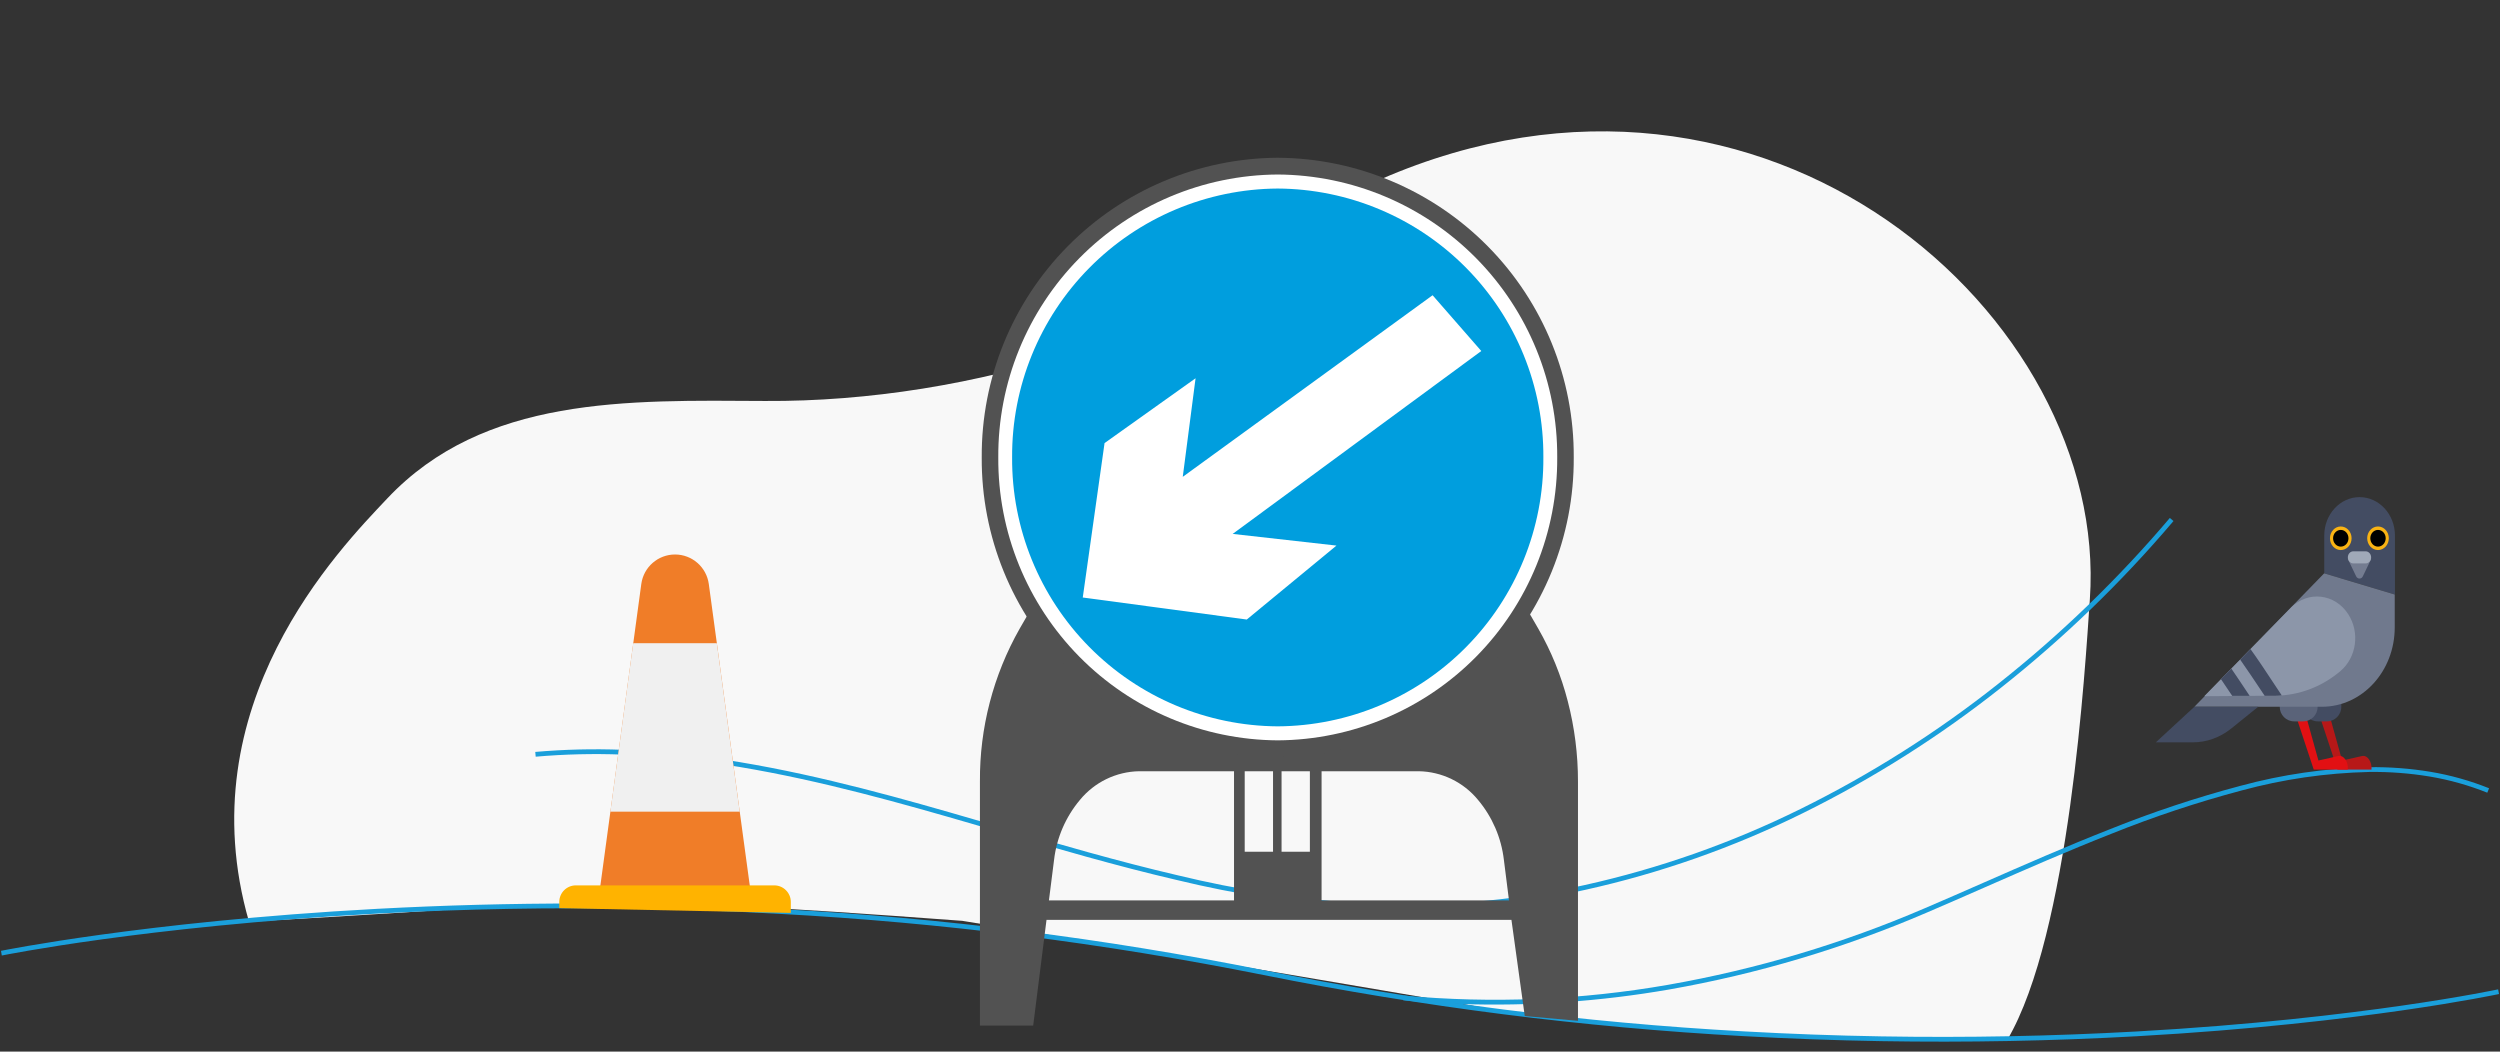
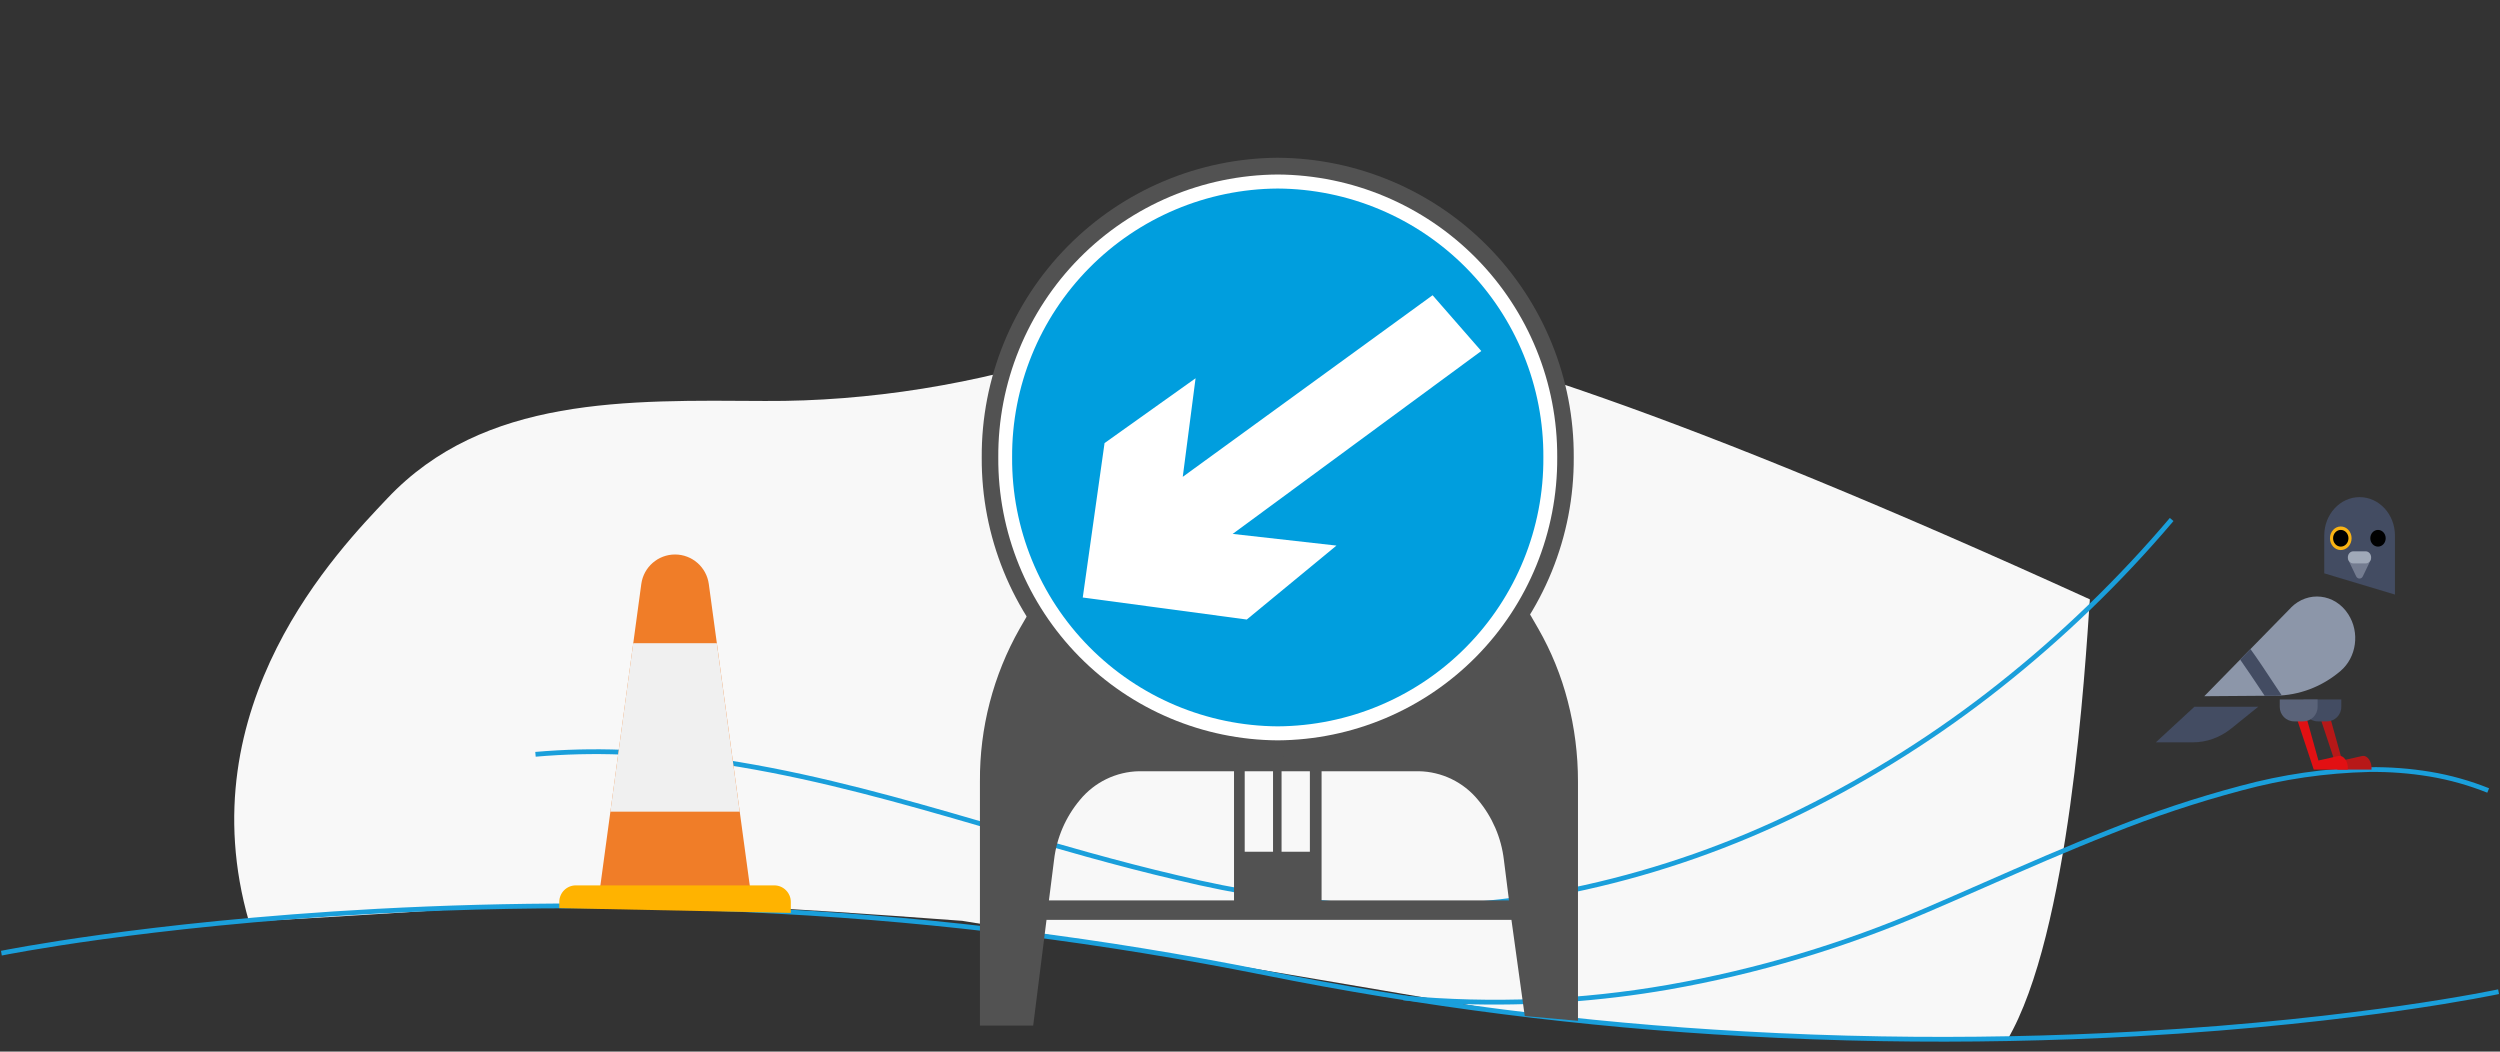
<svg xmlns="http://www.w3.org/2000/svg" width="523" height="220" viewBox="0 0 523 220" fill="none">
  <rect x="0" y="0" width="523" height="220" fill="#333333" stroke="none" />
-   <path d="M318.698 212.208C359.698 217.559 410.42 217.559 419.914 217.559C432.977 195.433 436.225 139.466 437.197 125.385C441.313 66.304 369.474 2.298 288.731 37.553C266.077 47.44 249.756 65.415 225.699 73.36C204.366 80.399 181.63 84.011 160.082 83.885C131.241 83.716 101.218 82.837 81 104.297C71.006 114.89 39.027 147.489 52.087 192.805C124.66 188.828 120.036 186.6 201.291 192.637C263.698 202.721 271.698 204.219 318.698 212.208Z" fill="#F8F8F8" />
+   <path d="M318.698 212.208C359.698 217.559 410.42 217.559 419.914 217.559C432.977 195.433 436.225 139.466 437.197 125.385C266.077 47.44 249.756 65.415 225.699 73.36C204.366 80.399 181.63 84.011 160.082 83.885C131.241 83.716 101.218 82.837 81 104.297C71.006 114.89 39.027 147.489 52.087 192.805C124.66 188.828 120.036 186.6 201.291 192.637C263.698 202.721 271.698 204.219 318.698 212.208Z" fill="#F8F8F8" />
  <path d="M294.069 190.275C290.733 190.275 287.41 190.175 284.102 189.976C271.315 189.085 258.626 187.117 246.17 184.093C233.662 181.184 221.065 177.505 208.888 173.954C205.419 172.941 201.832 171.894 198.305 170.883C182.524 166.355 165.54 161.837 148.26 159.466L130.164 157.859C124.128 157.628 118.083 157.776 112.066 158.301L111.977 157.303C118.041 156.773 124.132 156.624 130.214 156.857H130.24L148.384 158.469C165.73 160.849 182.762 165.378 198.581 169.918C202.11 170.931 205.697 171.977 209.168 172.99C221.337 176.541 233.921 180.212 246.402 183.116C258.803 186.128 271.436 188.088 284.167 188.975C300.023 189.885 315.93 188.606 331.436 185.172C347.094 181.694 362.276 176.346 376.654 169.242C391.35 161.992 405.233 153.202 418.07 143.02C431.139 132.676 443.151 121.065 453.93 108.356L454.693 109.002C443.871 121.763 431.811 133.423 418.69 143.809C405.797 154.035 391.853 162.863 377.094 170.144C362.643 177.283 347.385 182.658 331.649 186.153C319.307 188.872 306.708 190.254 294.069 190.275Z" fill="#1A9FDB" />
  <path d="M393.538 217.808C383.964 217.645 374.404 217.298 364.858 216.765C331.105 214.912 297.512 210.637 264.304 203.969C230.842 197.272 196.991 192.997 162.983 191.174C153.297 190.64 143.562 190.29 133.779 190.123C115.513 189.813 97.159 190.147 78.933 191.124C54.045 192.459 34.012 194.773 21.588 196.479C8.127 198.328 0.453 199.88 0.377 199.895L0.208 198.914C0.283 198.899 7.972 197.342 21.458 195.49C33.893 193.782 53.952 191.465 78.869 190.128C106.905 188.625 134.991 188.641 163.019 190.177C197.074 192.002 230.971 196.282 264.478 202.988C297.646 209.648 331.197 213.918 364.908 215.768C374.431 216.3 383.98 216.647 393.555 216.809C411.423 217.113 429.297 216.771 446.973 215.786C471.113 214.439 490.397 212.113 502.324 210.4C515.241 208.544 522.54 206.987 522.611 206.972L522.792 207.951C522.72 207.966 515.392 209.529 502.445 211.389C490.502 213.105 471.19 215.434 447.019 216.782C429.324 217.77 411.425 218.112 393.538 217.808Z" fill="#1A9FDB" />
  <path d="M141.22 116C137.65 116 134.64 118.64 134.16 122.17L125.21 188.1H157.24L148.28 122.17C147.8 118.64 144.78 116 141.22 116Z" fill="#F07D28" />
  <path d="M127.69 169.8H154.75L149.96 134.56H132.47L127.69 169.8Z" fill="#F0F0F0" />
  <path d="M120.47 185.22H161.97C163.88 185.22 165.44 186.77 165.44 188.69V190.98L117 189.98V188.69C117 186.78 118.55 185.22 120.47 185.22Z" fill="#FFB300" />
  <path d="M305.455 210.036C301.461 209.896 297.491 209.64 293.545 209.268L293.638 208.272C312.113 209.97 330.731 209.211 349.005 206.015C367.462 202.771 385.479 197.393 402.693 189.99C406.65 188.304 410.64 186.551 414.869 184.695C423.432 180.938 432.286 177.051 441.326 173.499C450.247 169.91 459.381 166.873 468.675 164.403C477.454 162.02 486.49 160.708 495.586 160.496C499.898 160.436 504.207 160.759 508.461 161.463C512.658 162.167 516.767 163.321 520.715 164.907L520.34 165.833C516.457 164.275 512.417 163.141 508.291 162.45C504.096 161.755 499.847 161.436 495.596 161.494C486.581 161.707 477.626 163.009 468.925 165.373C459.67 167.832 450.576 170.858 441.692 174.432C432.672 177.977 423.825 181.858 415.271 185.612C411.04 187.469 407.048 189.22 403.091 190.911C385.805 198.345 367.714 203.745 349.181 207.003C334.748 209.512 320.096 210.528 305.455 210.036Z" fill="#1A9FDB" />
  <path d="M216.144 214.558H205.002V163.489C204.922 152.278 207.793 141.244 213.328 131.495L220.096 119.783L223.929 113.916L239.436 131.124H295.686L311.192 113.916L315.025 119.783L321.796 131.495C324.533 136.266 326.614 141.385 327.982 146.713C329.401 152.192 330.117 157.829 330.113 163.489L330.113 213.558L318.98 212.558L316.194 192.439H218.93L216.144 214.555V214.558ZM274.016 161.342H276.474V188.363H315.683L314.615 179.9C314.078 175.269 312.193 170.898 309.194 167.329C307.687 165.494 305.798 164.008 303.66 162.975C301.522 161.941 299.185 161.384 296.811 161.342H238.315C235.94 161.384 233.603 161.942 231.465 162.976C229.327 164.011 227.439 165.497 225.931 167.333C222.932 170.901 221.047 175.27 220.508 179.9L219.436 188.363H258.157V161.342H260.393V178.188H266.318V161.342H268.103V178.188H274.027V161.342H274.016Z" fill="#525252" />
  <path d="M205.377 95.69C205.279 112.214 211.747 128.101 223.36 139.856C234.972 151.613 250.779 158.275 267.303 158.379C283.827 158.275 299.633 151.613 311.246 139.856C322.859 128.101 329.327 112.214 329.228 95.69C329.327 79.166 322.859 63.279 311.246 51.523C299.633 39.767 283.827 33.104 267.303 33C250.779 33.104 234.972 39.767 223.36 51.523C211.747 63.279 205.279 79.166 205.377 95.69Z" fill="#525252" />
  <path d="M208.841 95.695C208.745 111.296 214.851 126.296 225.815 137.396C236.778 148.496 251.703 154.785 267.304 154.882C282.906 154.785 297.83 148.496 308.794 137.396C319.759 126.297 325.865 111.296 325.77 95.695C325.865 80.094 319.759 65.094 308.794 53.994C297.83 42.895 282.906 36.605 267.304 36.508C251.703 36.605 236.778 42.895 225.815 53.994C214.851 65.094 208.745 80.094 208.841 95.695Z" fill="white" />
  <path d="M211.735 95.698C211.644 110.526 217.448 124.783 227.869 135.333C238.291 145.882 252.476 151.86 267.304 151.952C274.647 151.908 281.909 150.417 288.676 147.566C295.442 144.715 301.581 140.559 306.741 135.335C311.901 130.111 315.982 123.922 318.749 117.121C321.517 110.32 322.918 103.04 322.872 95.698C322.918 88.355 321.518 81.075 318.75 74.274C315.982 67.472 311.902 61.283 306.742 56.059C301.582 50.835 295.443 46.678 288.676 43.827C281.909 40.976 274.647 39.486 267.304 39.442C252.475 39.533 238.29 45.511 227.869 56.061C217.447 66.611 211.644 80.869 211.735 95.698Z" fill="#009EDE" />
  <path d="M299.699 61.764L309.885 73.432L257.876 111.694L279.589 114.136L260.824 129.606L226.514 124.999L231.072 92.694L250.113 79.133L247.433 99.753L299.699 61.764Z" fill="white" />
  <g clip-path="url(#clip0_1645_18524)">
    <path d="M485.124 149.316L488.995 161H496.128C496.237 159.318 495.258 157.921 494.149 158.161L489.973 159.1L486.863 147.918L485.145 149.316H485.124Z" fill="#B71818" />
    <path d="M481.883 146.324H489.799V147.897C489.799 149.556 488.451 150.91 486.798 150.91H484.884C483.231 150.91 481.883 149.556 481.883 147.897V146.324Z" fill="#434C62" />
    <path d="M480.165 149.316L484.036 161H491.17C491.278 159.318 490.3 157.921 489.19 158.161L485.015 159.1L481.905 147.918L480.187 149.316H480.165Z" fill="#E21013" />
    <path d="M476.924 146.324H484.841V147.897C484.841 149.556 483.492 150.91 481.839 150.91H479.926C478.273 150.91 476.924 149.556 476.924 147.897V146.324Z" fill="#5A6379" />
    <path d="M501 124.376L486.233 119.943V112.037C486.233 107.603 489.538 104 493.627 104C497.716 104 501.022 107.603 501.022 112.037V124.376H501Z" fill="#434C62" />
-     <path d="M497.477 115.072C498.726 115.072 499.739 113.968 499.739 112.605C499.739 111.242 498.726 110.137 497.477 110.137C496.228 110.137 495.215 111.242 495.215 112.605C495.215 113.968 496.228 115.072 497.477 115.072Z" fill="#F9B313" />
    <path d="M497.477 114.352C498.366 114.352 499.086 113.57 499.086 112.605C499.086 111.64 498.366 110.857 497.477 110.857C496.588 110.857 495.867 111.64 495.867 112.605C495.867 113.57 496.588 114.352 497.477 114.352Z" fill="black" />
    <path d="M489.691 115.072C490.94 115.072 491.953 113.968 491.953 112.605C491.953 111.242 490.94 110.137 489.691 110.137C488.442 110.137 487.429 111.242 487.429 112.605C487.429 113.968 488.442 115.072 489.691 115.072Z" fill="#F9B313" />
    <path d="M489.691 114.352C490.58 114.352 491.3 113.57 491.3 112.605C491.3 111.64 490.58 110.857 489.691 110.857C488.802 110.857 488.081 111.64 488.081 112.605C488.081 113.57 488.802 114.352 489.691 114.352Z" fill="black" />
-     <path d="M459.047 147.853H485.754C494.171 147.853 500.978 140.428 500.978 131.255V124.376L486.211 119.943L459.069 147.853" fill="#70798D" />
    <path d="M479.251 127.149L461.135 145.647L475.989 145.538C480.948 145.494 485.754 143.682 489.647 140.362C492.997 137.501 493.714 132.303 491.257 128.503C488.473 124.157 482.796 123.524 479.23 127.149H479.251Z" fill="#8C96A9" />
    <path d="M473.771 145.56H475.989C476.446 145.56 476.903 145.516 477.337 145.472C473.879 140.187 471.922 137.326 470.791 135.776L468.638 137.982C469.834 139.663 471.748 142.524 473.771 145.56Z" fill="#434C62" />
-     <path d="M470.617 145.56C468.943 143.026 467.703 141.192 466.789 139.86L464.615 142.065C465.311 143.092 466.115 144.271 466.985 145.582H470.617V145.56Z" fill="#434C62" />
    <path d="M459.069 147.853L451 155.3H458.721C461.635 155.3 464.462 154.274 466.789 152.395L472.422 147.853H459.069Z" fill="#434C62" />
    <path d="M491.148 116.907L492.91 120.576C493.214 121.187 494.019 121.187 494.301 120.576L496.063 116.907H491.17H491.148Z" fill="#747C90" />
    <path d="M494.889 115.334H492.322C491.67 115.334 491.17 115.902 491.17 116.601C491.17 117.3 491.692 117.868 492.322 117.868H494.889C495.541 117.868 496.041 117.3 496.041 116.601C496.041 115.902 495.519 115.334 494.889 115.334Z" fill="#A0A9B8" />
  </g>
  <defs>
    <clipPath id="clip0_1645_18524">
      <rect width="50" height="57" fill="white" transform="translate(451 104)" />
    </clipPath>
  </defs>
</svg>